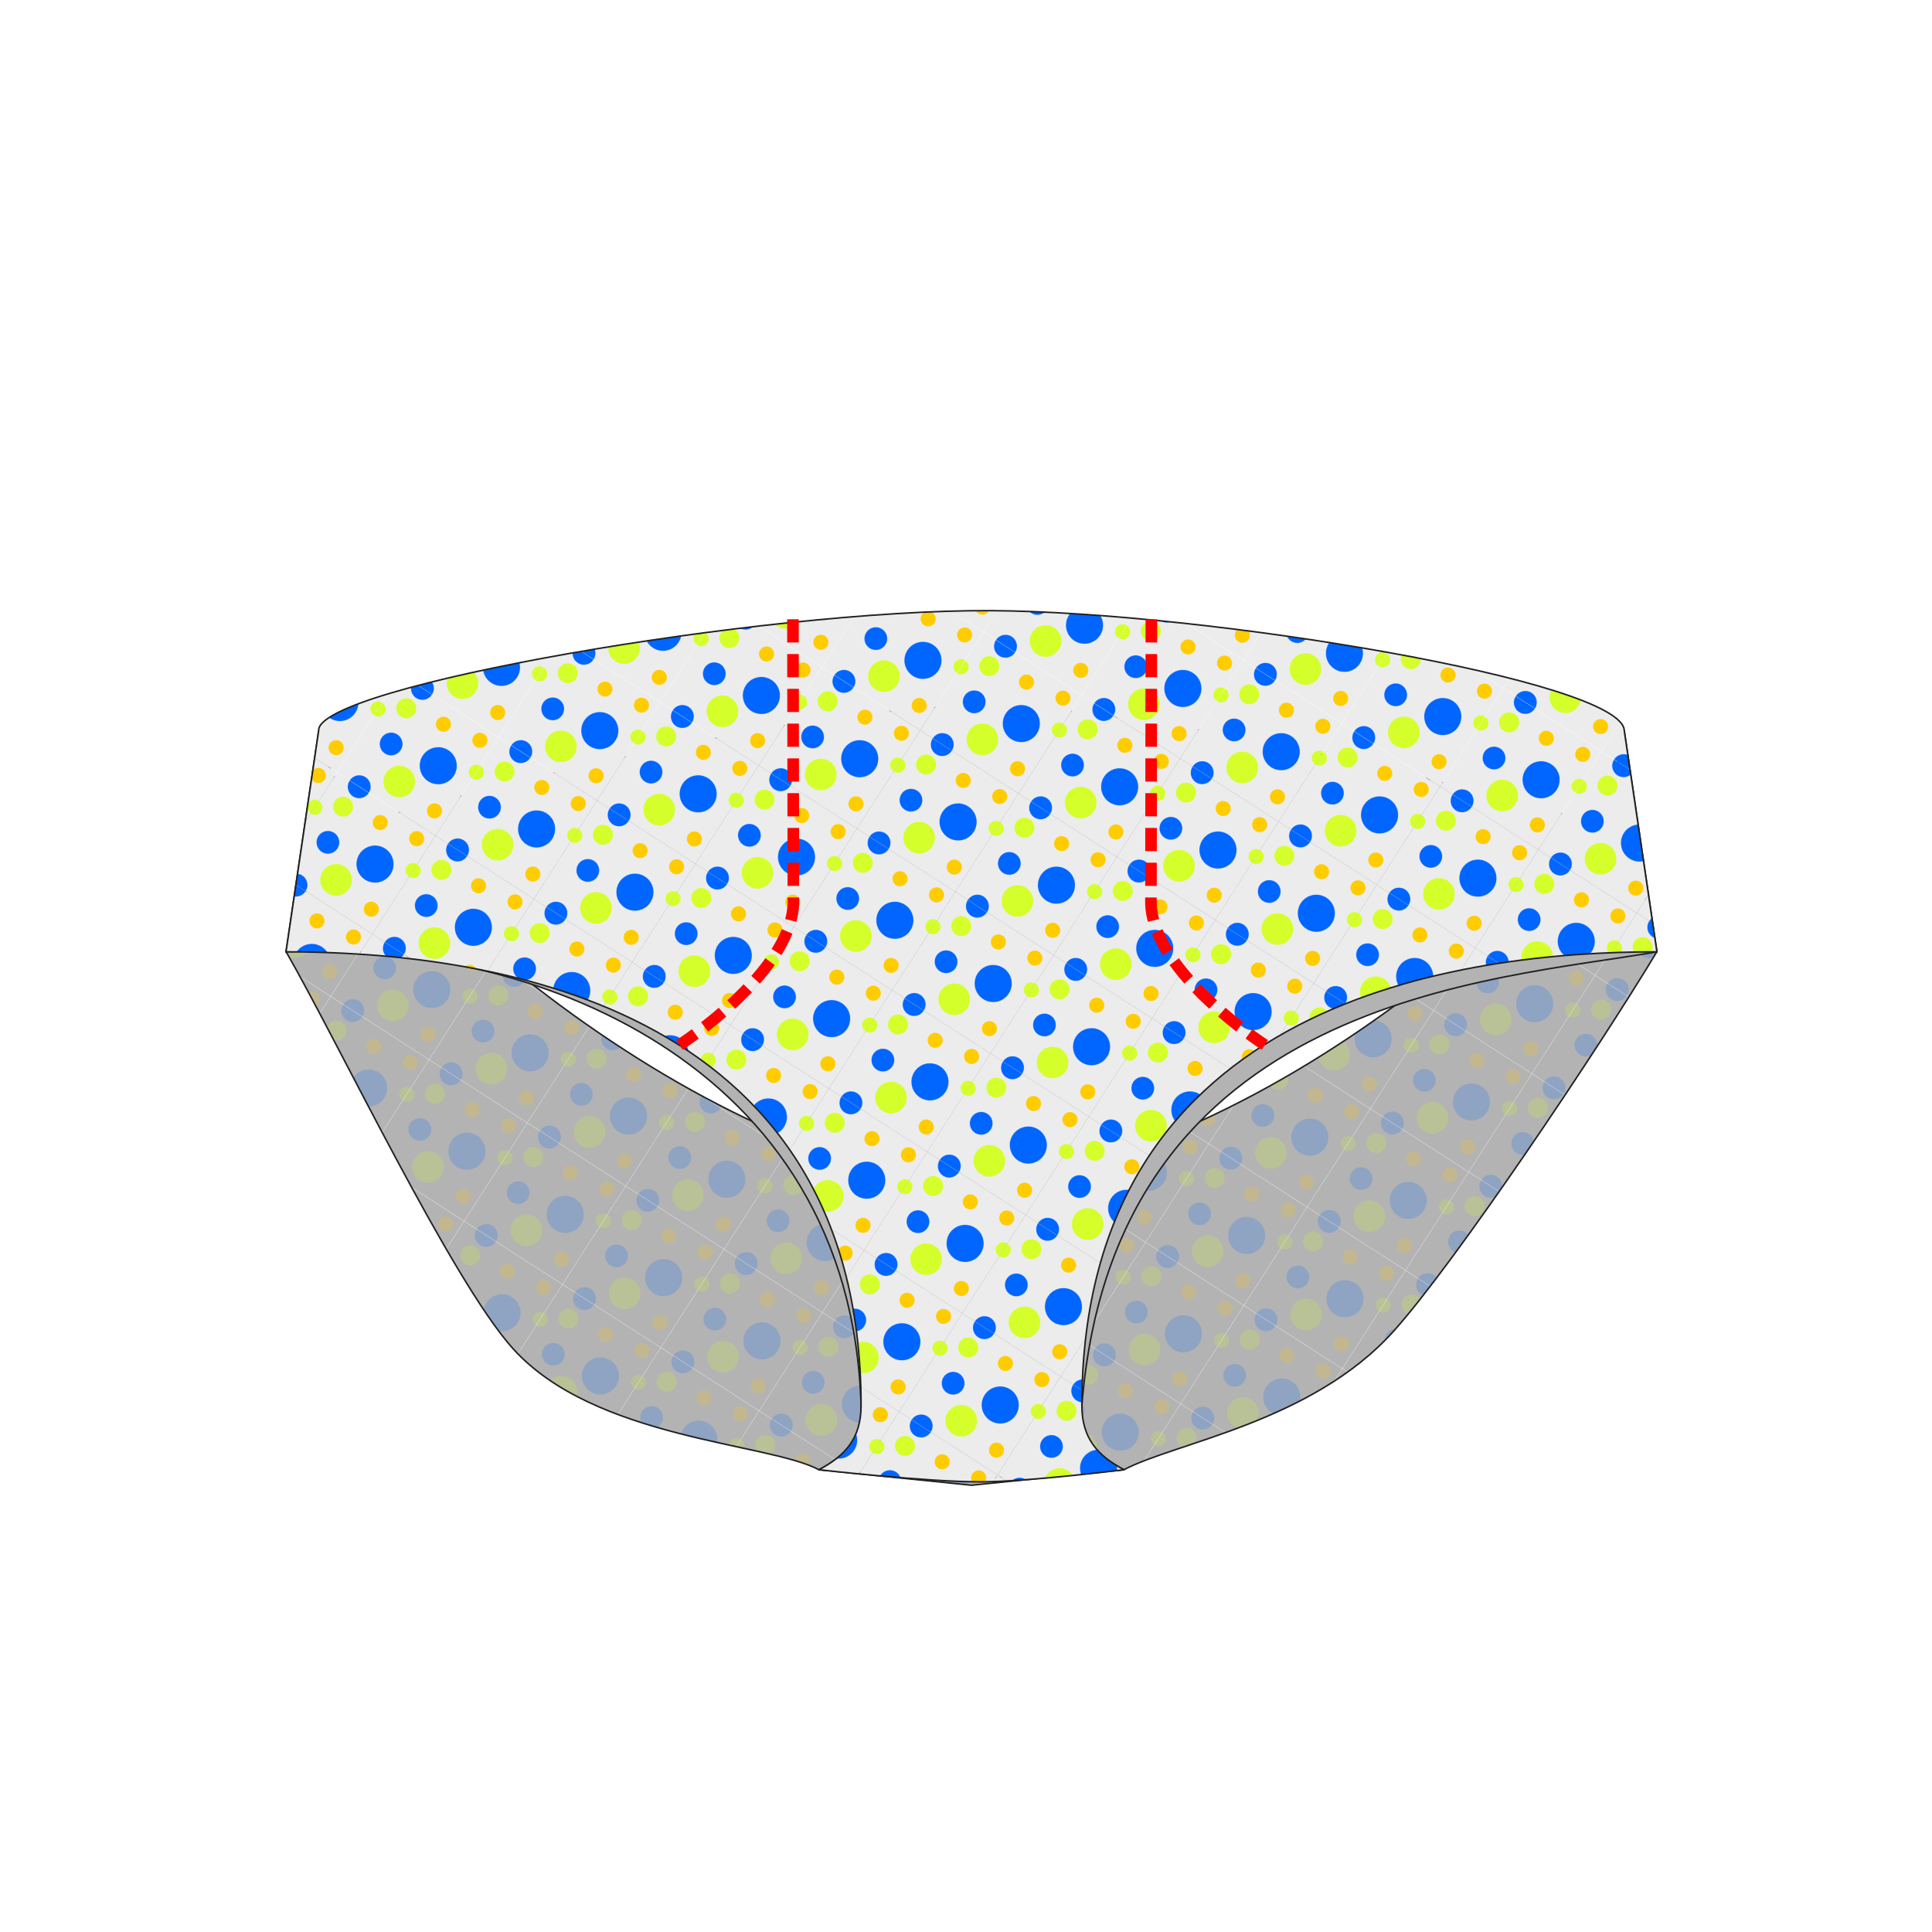
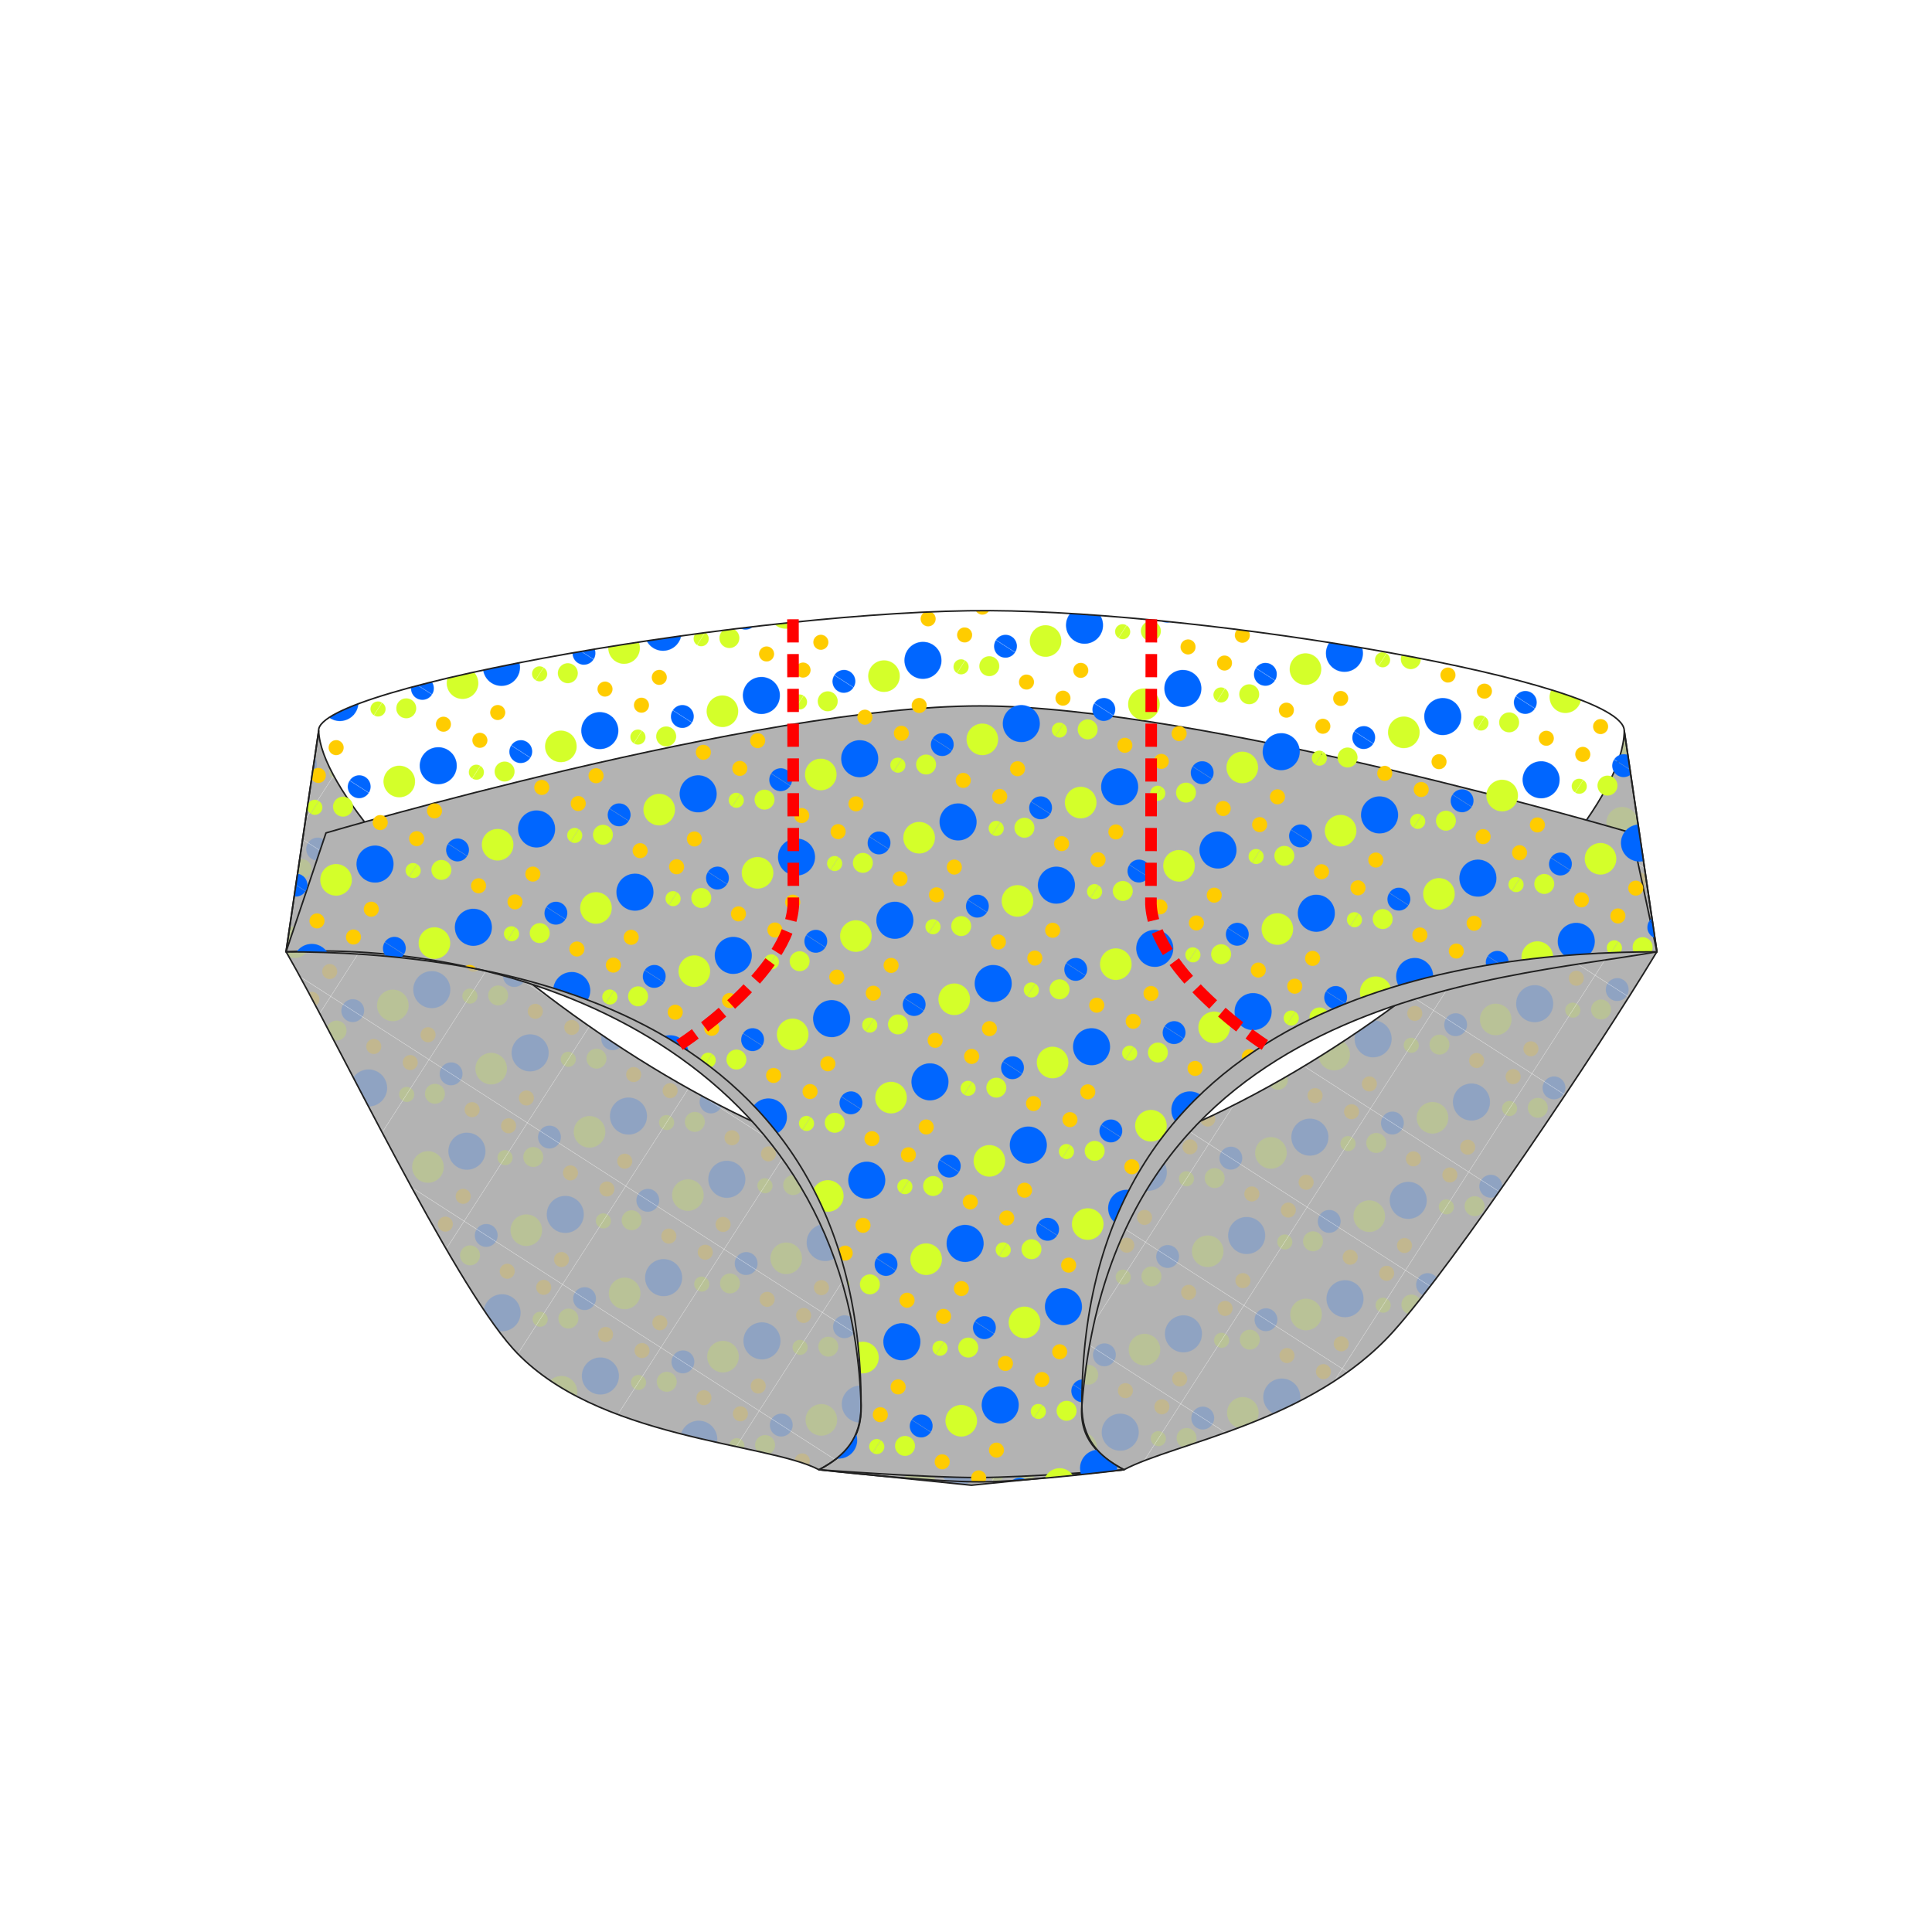
<svg xmlns="http://www.w3.org/2000/svg" xmlns:ns1="http://www.inkscape.org/namespaces/inkscape" xmlns:ns2="http://sodipodi.sourceforge.net/DTD/sodipodi-0.dtd" xmlns:xlink="http://www.w3.org/1999/xlink" width="250mm" height="250mm" viewBox="0 0 250 250" version="1.1" id="svg1" ns1:version="1.3 (0e150ed6c4, 2023-07-21)" ns2:docname="step06.svg">
  <ns2:namedview id="namedview1" pagecolor="#ffffff" bordercolor="#000000" borderopacity="0.25" ns1:showpageshadow="2" ns1:pageopacity="0.0" ns1:pagecheckerboard="0" ns1:deskcolor="#d1d1d1" ns1:document-units="mm" ns1:zoom="1.3513475" ns1:cx="371.48105" ns1:cy="461.3913" ns1:window-width="2256" ns1:window-height="1427" ns1:window-x="0" ns1:window-y="0" ns1:window-maximized="1" ns1:current-layer="layer1" showgrid="false">
    <ns1:grid id="grid26" units="mm" originx="0" originy="0" spacingx="1" spacingy="1" empcolor="#0099e5" empopacity="0.302" color="#0099e5" opacity="0.149" empspacing="5" dotted="false" gridanglex="30" gridanglez="30" visible="false" />
  </ns2:namedview>
  <defs id="defs1">
    <pattern ns1:collect="always" xlink:href="#pattern106" preserveAspectRatio="xMidYMid" id="pattern162" patternTransform="matrix(0.042,0.027,-0.027,0.042,-377.16,614.366)" x="0" y="0" />
    <pattern ns1:collect="always" xlink:href="#pattern98" preserveAspectRatio="xMidYMid" id="pattern160" patternTransform="matrix(0.042,0.027,-0.027,0.042,0,0)" x="0" y="0" />
    <pattern ns1:collect="always" xlink:href="#pattern98" preserveAspectRatio="xMidYMid" id="pattern99" patternTransform="scale(0.265)" />
    <linearGradient id="swatch1" ns1:swatch="solid">
      <stop style="stop-color:#ececec;stop-opacity:1;" offset="0" id="stop1" />
    </linearGradient>
    <pattern patternUnits="userSpaceOnUse" width="302.362" height="302.362" patternTransform="scale(1)" preserveAspectRatio="xMidYMid" id="pattern15" ns1:label="pattern15">
      <rect style="fill:#ececec;stroke-width:0.2;stroke-dasharray:0.2, 0.6" id="rect1" width="80" height="80" x="0" y="0" clip-path="url(#clipPath14)" transform="scale(3.78)" />
      <circle style="fill:#d40000;stroke:none;stroke-width:0.2;stroke-dasharray:0.2, 0.6" id="path1" cx="15.951" cy="17.414" r="6.836" clip-path="url(#clipPath13)" transform="scale(3.78)" />
      <ellipse style="fill:#ffcc00;stroke:none;stroke-width:0.2;stroke-dasharray:0.2, 0.6" id="circle1" cx="43.29" cy="12.791" rx="5.153" ry="5.153" clip-path="url(#clipPath12)" transform="scale(3.78)" />
      <circle style="fill:#0066ff;stroke:none;stroke-width:0.2;stroke-dasharray:0.2, 0.6" id="circle2" cx="55.687" cy="38.661" r="12.707" clip-path="url(#clipPath11)" transform="scale(3.78)" />
-       <circle style="fill:#0066ff;stroke:none;stroke-width:0.2;stroke-dasharray:0.2, 0.6" id="circle3" cx="20.454" cy="43.586" r="7.782" clip-path="url(#clipPath10)" transform="scale(3.78)" />
      <circle style="fill:#d40000;stroke:none;stroke-width:0.2;stroke-dasharray:0.2, 0.6" id="circle4" cx="39.069" cy="62.201" r="10.834" clip-path="url(#clipPath9)" transform="scale(3.78)" />
      <ellipse style="fill:#ffcc00;stroke:none;stroke-width:0.2;stroke-dasharray:0.2, 0.6" id="ellipse4" cx="70.259" cy="66.08" rx="5.153" ry="5.153" clip-path="url(#clipPath8)" transform="scale(3.78)" />
      <ellipse style="fill:#ffcc00;stroke:none;stroke-width:0.2;stroke-dasharray:0.2, 0.6" id="ellipse5" cx="70.287" cy="8.56" rx="5.153" ry="5.153" clip-path="url(#clipPath7)" transform="scale(3.78)" />
      <circle style="fill:#d40000;stroke:none;stroke-width:0.2;stroke-dasharray:0.2, 0.6" id="circle5" cx="0" cy="28.254" r="5.115" clip-path="url(#clipPath6)" transform="scale(3.78)" />
      <circle style="fill:#d40000;stroke:none;stroke-width:0.2;stroke-dasharray:0.2, 0.6" id="circle6" cx="80" cy="28.254" r="5.115" clip-path="url(#clipPath5)" transform="scale(3.78)" />
      <circle style="fill:#0066ff;stroke:none;stroke-width:0.2;stroke-dasharray:0.2, 0.6" id="circle7" cx="17.893" cy="80" r="7.782" clip-path="url(#clipPath4)" transform="scale(3.78)" />
      <circle style="fill:#0066ff;stroke:none;stroke-width:0.2;stroke-dasharray:0.2, 0.6" id="circle8" cx="17.893" cy="-1.4210855e-14" r="7.782" clip-path="url(#clipPath3)" transform="scale(3.78)" />
    </pattern>
    <clipPath clipPathUnits="userSpaceOnUse" id="clipPath14">
      <rect style="fill:#ececec;stroke-width:0.2;stroke-dasharray:0.2, 0.6" id="rect15" width="80" height="80" x="0" y="0" />
    </clipPath>
    <clipPath clipPathUnits="userSpaceOnUse" id="clipPath13">
      <rect style="fill:#ececec;stroke-width:0.2;stroke-dasharray:0.2, 0.6" id="rect14" width="80" height="80" x="0" y="0" />
    </clipPath>
    <clipPath clipPathUnits="userSpaceOnUse" id="clipPath12">
      <rect style="fill:#ececec;stroke-width:0.2;stroke-dasharray:0.2, 0.6" id="rect13" width="80" height="80" x="0" y="0" />
    </clipPath>
    <clipPath clipPathUnits="userSpaceOnUse" id="clipPath11">
      <rect style="fill:#ececec;stroke-width:0.2;stroke-dasharray:0.2, 0.6" id="rect12" width="80" height="80" x="0" y="0" />
    </clipPath>
    <clipPath clipPathUnits="userSpaceOnUse" id="clipPath10">
-       <rect style="fill:#ececec;stroke-width:0.2;stroke-dasharray:0.2, 0.6" id="rect11" width="80" height="80" x="0" y="0" />
-     </clipPath>
+       </clipPath>
    <clipPath clipPathUnits="userSpaceOnUse" id="clipPath9">
      <rect style="fill:#ececec;stroke-width:0.2;stroke-dasharray:0.2, 0.6" id="rect10" width="80" height="80" x="0" y="0" />
    </clipPath>
    <clipPath clipPathUnits="userSpaceOnUse" id="clipPath8">
      <rect style="fill:#ececec;stroke-width:0.2;stroke-dasharray:0.2, 0.6" id="rect9" width="80" height="80" x="0" y="0" />
    </clipPath>
    <clipPath clipPathUnits="userSpaceOnUse" id="clipPath7">
      <rect style="fill:#ececec;stroke-width:0.2;stroke-dasharray:0.2, 0.6" id="rect8" width="80" height="80" x="0" y="0" />
    </clipPath>
    <clipPath clipPathUnits="userSpaceOnUse" id="clipPath6">
      <rect style="fill:#ececec;stroke-width:0.2;stroke-dasharray:0.2, 0.6" id="rect7" width="80" height="80" x="0" y="0" />
    </clipPath>
    <clipPath clipPathUnits="userSpaceOnUse" id="clipPath5">
      <rect style="fill:#ececec;stroke-width:0.2;stroke-dasharray:0.2, 0.6" id="rect6" width="80" height="80" x="0" y="0" />
    </clipPath>
    <clipPath clipPathUnits="userSpaceOnUse" id="clipPath4">
      <rect style="fill:#ececec;stroke-width:0.2;stroke-dasharray:0.2, 0.6" id="rect5" width="80" height="80" x="0" y="0" />
    </clipPath>
    <clipPath clipPathUnits="userSpaceOnUse" id="clipPath3">
      <rect style="fill:#ececec;stroke-width:0.2;stroke-dasharray:0.2, 0.6" id="rect4" width="80" height="80" x="0" y="0" />
    </clipPath>
    <pattern patternUnits="userSpaceOnUse" width="302.362" height="302.362" patternTransform="translate(-377.16,614.366)" preserveAspectRatio="xMidYMid" id="pattern25" ns1:label="pattern25">
      <rect style="fill:#b3b3b3;stroke-width:0.756;stroke-dasharray:0.756, 2.268" id="rect18" width="80" height="80" x="0" y="0" clip-path="url(#clipPath14)" transform="scale(3.78)" />
      <circle style="opacity:0.2;fill:#d40000;stroke:none;stroke-width:0.756;stroke-dasharray:0.756, 2.268" id="circle18" cx="15.951" cy="17.414" r="6.836" clip-path="url(#clipPath13)" transform="scale(3.78)" />
      <ellipse style="opacity:0.2;fill:#ffcc00;stroke:none;stroke-width:0.756;stroke-dasharray:0.756, 2.268" id="ellipse18" cx="43.29" cy="12.791" rx="5.153" ry="5.153" clip-path="url(#clipPath12)" transform="scale(3.78)" />
      <circle style="opacity:0.2;fill:#0066ff;stroke:none;stroke-width:0.756;stroke-dasharray:0.756, 2.268" id="circle19" cx="55.687" cy="38.661" r="12.707" clip-path="url(#clipPath11)" transform="scale(3.78)" />
      <circle style="opacity:0.2;fill:#0066ff;stroke:none;stroke-width:0.756;stroke-dasharray:0.756, 2.268" id="circle20" cx="20.454" cy="43.586" r="7.782" clip-path="url(#clipPath10)" transform="scale(3.78)" />
      <circle style="opacity:0.2;fill:#d40000;stroke:none;stroke-width:0.756;stroke-dasharray:0.756, 2.268" id="circle21" cx="39.069" cy="62.201" r="10.834" clip-path="url(#clipPath9)" transform="scale(3.78)" />
      <ellipse style="opacity:0.2;fill:#ffcc00;stroke:none;stroke-width:0.756;stroke-dasharray:0.756, 2.268" id="ellipse21" cx="70.259" cy="66.08" rx="5.153" ry="5.153" clip-path="url(#clipPath8)" transform="scale(3.78)" />
      <ellipse style="opacity:0.2;fill:#ffcc00;stroke:none;stroke-width:0.756;stroke-dasharray:0.756, 2.268" id="ellipse22" cx="70.287" cy="8.56" rx="5.153" ry="5.153" clip-path="url(#clipPath7)" transform="scale(3.78)" />
      <circle style="opacity:0.2;fill:#d40000;stroke:none;stroke-width:0.756;stroke-dasharray:0.756, 2.268" id="circle22" cx="0" cy="28.254" r="5.115" clip-path="url(#clipPath6)" transform="scale(3.78)" />
      <circle style="opacity:0.2;fill:#d40000;stroke:none;stroke-width:0.756;stroke-dasharray:0.756, 2.268" id="circle23" cx="80" cy="28.254" r="5.115" clip-path="url(#clipPath5)" transform="scale(3.78)" />
      <circle style="opacity:0.2;fill:#0066ff;stroke:none;stroke-width:0.756;stroke-dasharray:0.756, 2.268" id="circle24" cx="17.893" cy="80" r="7.782" clip-path="url(#clipPath4)" transform="scale(3.78)" />
      <circle style="opacity:0.2;fill:#0066ff;stroke:none;stroke-width:0.756;stroke-dasharray:0.756, 2.268" id="circle25" cx="17.893" cy="-1.4210855e-14" r="7.782" clip-path="url(#clipPath3)" transform="scale(3.78)" />
    </pattern>
    <pattern patternUnits="userSpaceOnUse" width="302.362" height="302.362" patternTransform="scale(1)" preserveAspectRatio="xMidYMid" id="pattern98" ns1:label="pattern98">
-       <rect style="fill:#ececec;stroke-width:0.756;stroke-dasharray:0.756, 2.268" id="rect91" width="80" height="80" x="0" y="0" clip-path="url(#clipPath14)" transform="scale(3.78)" />
      <circle style="fill:#d4ff2a;stroke:none;stroke-width:0.756;stroke-dasharray:0.756, 2.268" id="circle91" cx="15.951" cy="17.414" r="6.836" clip-path="url(#clipPath13)" transform="scale(3.78)" />
      <ellipse style="fill:#ffcc00;stroke:none;stroke-width:0.756;stroke-dasharray:0.756, 2.268" id="ellipse91" cx="43.29" cy="12.791" rx="5.153" ry="5.153" clip-path="url(#clipPath12)" transform="scale(3.78)" />
      <circle style="fill:#0066ff;stroke:none;stroke-width:0.756;stroke-dasharray:0.756, 2.268" id="circle92" cx="55.687" cy="38.661" r="12.707" clip-path="url(#clipPath11)" transform="scale(3.78)" />
      <circle style="fill:#0066ff;stroke:none;stroke-width:0.756;stroke-dasharray:0.756, 2.268" id="circle93" cx="20.454" cy="43.586" r="7.782" clip-path="url(#clipPath10)" transform="scale(3.78)" />
      <circle style="fill:#d4ff2a;stroke:none;stroke-width:0.756;stroke-dasharray:0.756, 2.268" id="circle94" cx="39.069" cy="62.201" r="10.834" clip-path="url(#clipPath9)" transform="scale(3.78)" />
      <ellipse style="fill:#ffcc00;stroke:none;stroke-width:0.756;stroke-dasharray:0.756, 2.268" id="ellipse94" cx="70.259" cy="66.08" rx="5.153" ry="5.153" clip-path="url(#clipPath8)" transform="scale(3.78)" />
      <ellipse style="fill:#ffcc00;stroke:none;stroke-width:0.756;stroke-dasharray:0.756, 2.268" id="ellipse95" cx="70.287" cy="8.56" rx="5.153" ry="5.153" clip-path="url(#clipPath7)" transform="scale(3.78)" />
      <circle style="fill:#d4ff2a;stroke:none;stroke-width:0.756;stroke-dasharray:0.756, 2.268" id="circle95" cx="0" cy="28.254" r="5.115" clip-path="url(#clipPath6)" transform="scale(3.78)" />
      <circle style="fill:#d4ff2a;stroke:none;stroke-width:0.756;stroke-dasharray:0.756, 2.268" id="circle96" cx="80" cy="28.254" r="5.115" clip-path="url(#clipPath5)" transform="scale(3.78)" />
      <circle style="fill:#0066ff;stroke:none;stroke-width:0.756;stroke-dasharray:0.756, 2.268" id="circle97" cx="17.893" cy="80" r="7.782" clip-path="url(#clipPath4)" transform="scale(3.78)" />
      <circle style="fill:#0066ff;stroke:none;stroke-width:0.756;stroke-dasharray:0.756, 2.268" id="circle98" cx="17.893" cy="-1.4210855e-14" r="7.782" clip-path="url(#clipPath3)" transform="scale(3.78)" />
    </pattern>
    <pattern patternUnits="userSpaceOnUse" width="302.362" height="302.362" patternTransform="translate(-377.16,614.366)" preserveAspectRatio="xMidYMid" id="pattern106" ns1:label="pattern106">
      <rect style="fill:none;stroke:none" width="302.362" height="302.362" x="0" y="0" id="rect25" />
      <rect style="fill:#b3b3b3;stroke-width:2.857;stroke-dasharray:2.857, 8.571" id="rect99" width="80" height="80" x="0" y="0" clip-path="url(#clipPath14)" transform="matrix(3.78,0,0,3.78,8.157686e-6,2.5195137e-5)" />
      <circle style="opacity:0.2;fill:#d4ff2a;stroke:none;stroke-width:2.857;stroke-dasharray:2.857, 8.571" id="circle99" cx="15.951" cy="17.414" r="6.836" clip-path="url(#clipPath13)" transform="matrix(3.78,0,0,3.78,8.157686e-6,2.5195137e-5)" />
      <ellipse style="opacity:0.2;fill:#ffcc00;stroke:none;stroke-width:2.857;stroke-dasharray:2.857, 8.571" id="ellipse99" cx="43.29" cy="12.791" rx="5.153" ry="5.153" clip-path="url(#clipPath12)" transform="matrix(3.78,0,0,3.78,8.157686e-6,2.5195137e-5)" />
      <circle style="opacity:0.2;fill:#0066ff;stroke:none;stroke-width:2.857;stroke-dasharray:2.857, 8.571" id="circle100" cx="55.687" cy="38.661" r="12.707" clip-path="url(#clipPath11)" transform="matrix(3.78,0,0,3.78,8.157686e-6,2.5195137e-5)" />
      <circle style="opacity:0.2;fill:#0066ff;stroke:none;stroke-width:2.857;stroke-dasharray:2.857, 8.571" id="circle101" cx="20.454" cy="43.586" r="7.782" clip-path="url(#clipPath10)" transform="matrix(3.78,0,0,3.78,8.157686e-6,2.5195137e-5)" />
      <circle style="opacity:0.2;fill:#d4ff2a;stroke:none;stroke-width:2.857;stroke-dasharray:2.857, 8.571" id="circle102" cx="39.069" cy="62.201" r="10.834" clip-path="url(#clipPath9)" transform="matrix(3.78,0,0,3.78,8.157686e-6,2.5195137e-5)" />
      <ellipse style="opacity:0.2;fill:#ffcc00;stroke:none;stroke-width:2.857;stroke-dasharray:2.857, 8.571" id="ellipse102" cx="70.259" cy="66.08" rx="5.153" ry="5.153" clip-path="url(#clipPath8)" transform="matrix(3.78,0,0,3.78,8.157686e-6,2.5195137e-5)" />
      <ellipse style="opacity:0.2;fill:#ffcc00;stroke:none;stroke-width:2.857;stroke-dasharray:2.857, 8.571" id="ellipse103" cx="70.287" cy="8.56" rx="5.153" ry="5.153" clip-path="url(#clipPath7)" transform="matrix(3.78,0,0,3.78,8.157686e-6,2.5195137e-5)" />
      <circle style="opacity:0.2;fill:#d4ff2a;stroke:none;stroke-width:2.857;stroke-dasharray:2.857, 8.571" id="circle103" cx="0" cy="28.254" r="5.115" clip-path="url(#clipPath6)" transform="matrix(3.78,0,0,3.78,8.157686e-6,2.5195137e-5)" />
      <circle style="opacity:0.2;fill:#d4ff2a;stroke:none;stroke-width:2.857;stroke-dasharray:2.857, 8.571" id="circle104" cx="80" cy="28.254" r="5.115" clip-path="url(#clipPath5)" transform="matrix(3.78,0,0,3.78,8.157686e-6,2.5195137e-5)" />
      <circle style="opacity:0.2;fill:#0066ff;stroke:none;stroke-width:2.857;stroke-dasharray:2.857, 8.571" id="circle105" cx="17.893" cy="80" r="7.782" clip-path="url(#clipPath4)" transform="matrix(3.78,0,0,3.78,8.157686e-6,2.5195137e-5)" />
      <circle style="opacity:0.2;fill:#0066ff;stroke:none;stroke-width:2.857;stroke-dasharray:2.857, 8.571" id="circle106" cx="17.893" cy="-1.4210855e-14" r="7.782" clip-path="url(#clipPath3)" transform="matrix(3.78,0,0,3.78,8.157686e-6,2.5195137e-5)" />
    </pattern>
  </defs>
  <g ns1:label="Ebene 1" ns1:groupmode="layer" id="layer1">
    <rect style="fill:none;stroke:none;stroke-width:0.265" width="80" height="80" x="-102.951" y="7.915" id="rect16" />
    <rect style="fill:none;stroke:none;stroke-width:0.265" width="80" height="80" x="-99.79" y="145.689" id="rect17" />
    <rect style="stroke:none;fill:url(#pattern106)" transform="scale(0.265)" width="302.362" height="302.362" x="-377.16" y="614.366" id="rect106" />
    <rect style="fill:url(#pattern99);stroke:none;stroke-width:0.265" width="80" height="80" x="-104.646" y="-3.015" id="rect98" />
    <path class="fabric" id="path151" d="m 210.181,94.573 4.223,28.572 c -7.847,13.023 -26.146,40.291 -34.107,49.148 -10.572,11.752 -28.213,14.368 -34.857,17.889 l -19.732,2.007 -19.732,-2.007 C 99.333,186.661 76.933,186.245 66.361,174.493 58.399,165.636 43.607,134.552 37.012,123.145 l 4.223,-28.572 c 0.531,14.263 50.493,58.082 84.724,58.034 34.093,-0.047 83.921,-41.077 84.222,-58.034 z" style="fill:url(#pattern162);fill-opacity:1;stroke:#212121;stroke-width:0.2;stroke-linecap:round;stroke-linejoin:round;stroke-dasharray:none;stroke-opacity:1" ns2:nodetypes="cccccccccac" />
    <path class="fabric" id="path152" d="m 145.44,190.182 c -3.369,-1.788 -5.78,-4.055 -5.446,-8.297 4.171,-52.994 53.389,-55.018 74.409,-58.72 l -3.275,-15.385 c 0,0 -55.692,-16.423 -84.332,-16.432 -28.731,-0.009 -84.613,16.432 -84.613,16.432 l -5.17,15.385 c 31.205,-1.621 73.057,13.934 74.41,58.72 0.129,4.253 -2.076,6.51 -5.446,8.297 0,0 13.725,1.029 20.6,1.014 6.297,-0.014 18.863,-1.014 18.863,-1.014 z" style="fill:#b3b3b3;fill-opacity:1;stroke:#212121;stroke-width:0.2;stroke-linecap:round;stroke-linejoin:round;stroke-dasharray:none;stroke-opacity:1" ns2:nodetypes="csccaccscac" />
    <path class="fabric" id="path153" d="m 145.44,190.182 c -3.369,-1.788 -5.446,-4.042 -5.446,-8.297 0,-52.803 49.606,-58.72 74.409,-58.72 l -4.223,-28.611 c -0.11,-6.466 -54.193,-15.394 -82.019,-15.538 -29.434,-0.152 -87.319,9.828 -86.926,15.538 l -4.223,28.611 c 24.803,0 74.41,5.917 74.41,58.72 0,4.255 -2.076,6.51 -5.446,8.297 0,0 14.046,1.605 21.098,1.566 6.144,-0.034 18.365,-1.566 18.365,-1.566 z" style="fill:url(#pattern160);fill-opacity:1;stroke:#212121;stroke-width:0.2;stroke-linecap:round;stroke-linejoin:round;stroke-dasharray:none;stroke-opacity:1" ns2:nodetypes="csccaccscac" />
    <path style="opacity:1;fill:none;stroke:#ff0000;stroke-width:1.5;stroke-dasharray:3, 1.5;stroke-dashoffset:0" d="m 148.988,80.136 -0.056,36.857 c 0.394,9.016 14.733,18.222 14.733,18.222" id="path162" ns2:nodetypes="ccc" />
    <path style="opacity:1;fill:none;stroke:#ff0000;stroke-width:1.5;stroke-dasharray:3, 1.5;stroke-dashoffset:0" d="m 102.607,80.136 0.056,36.857 c -0.394,9.016 -14.733,18.222 -14.733,18.222" id="path163" ns2:nodetypes="ccc" />
  </g>
</svg>